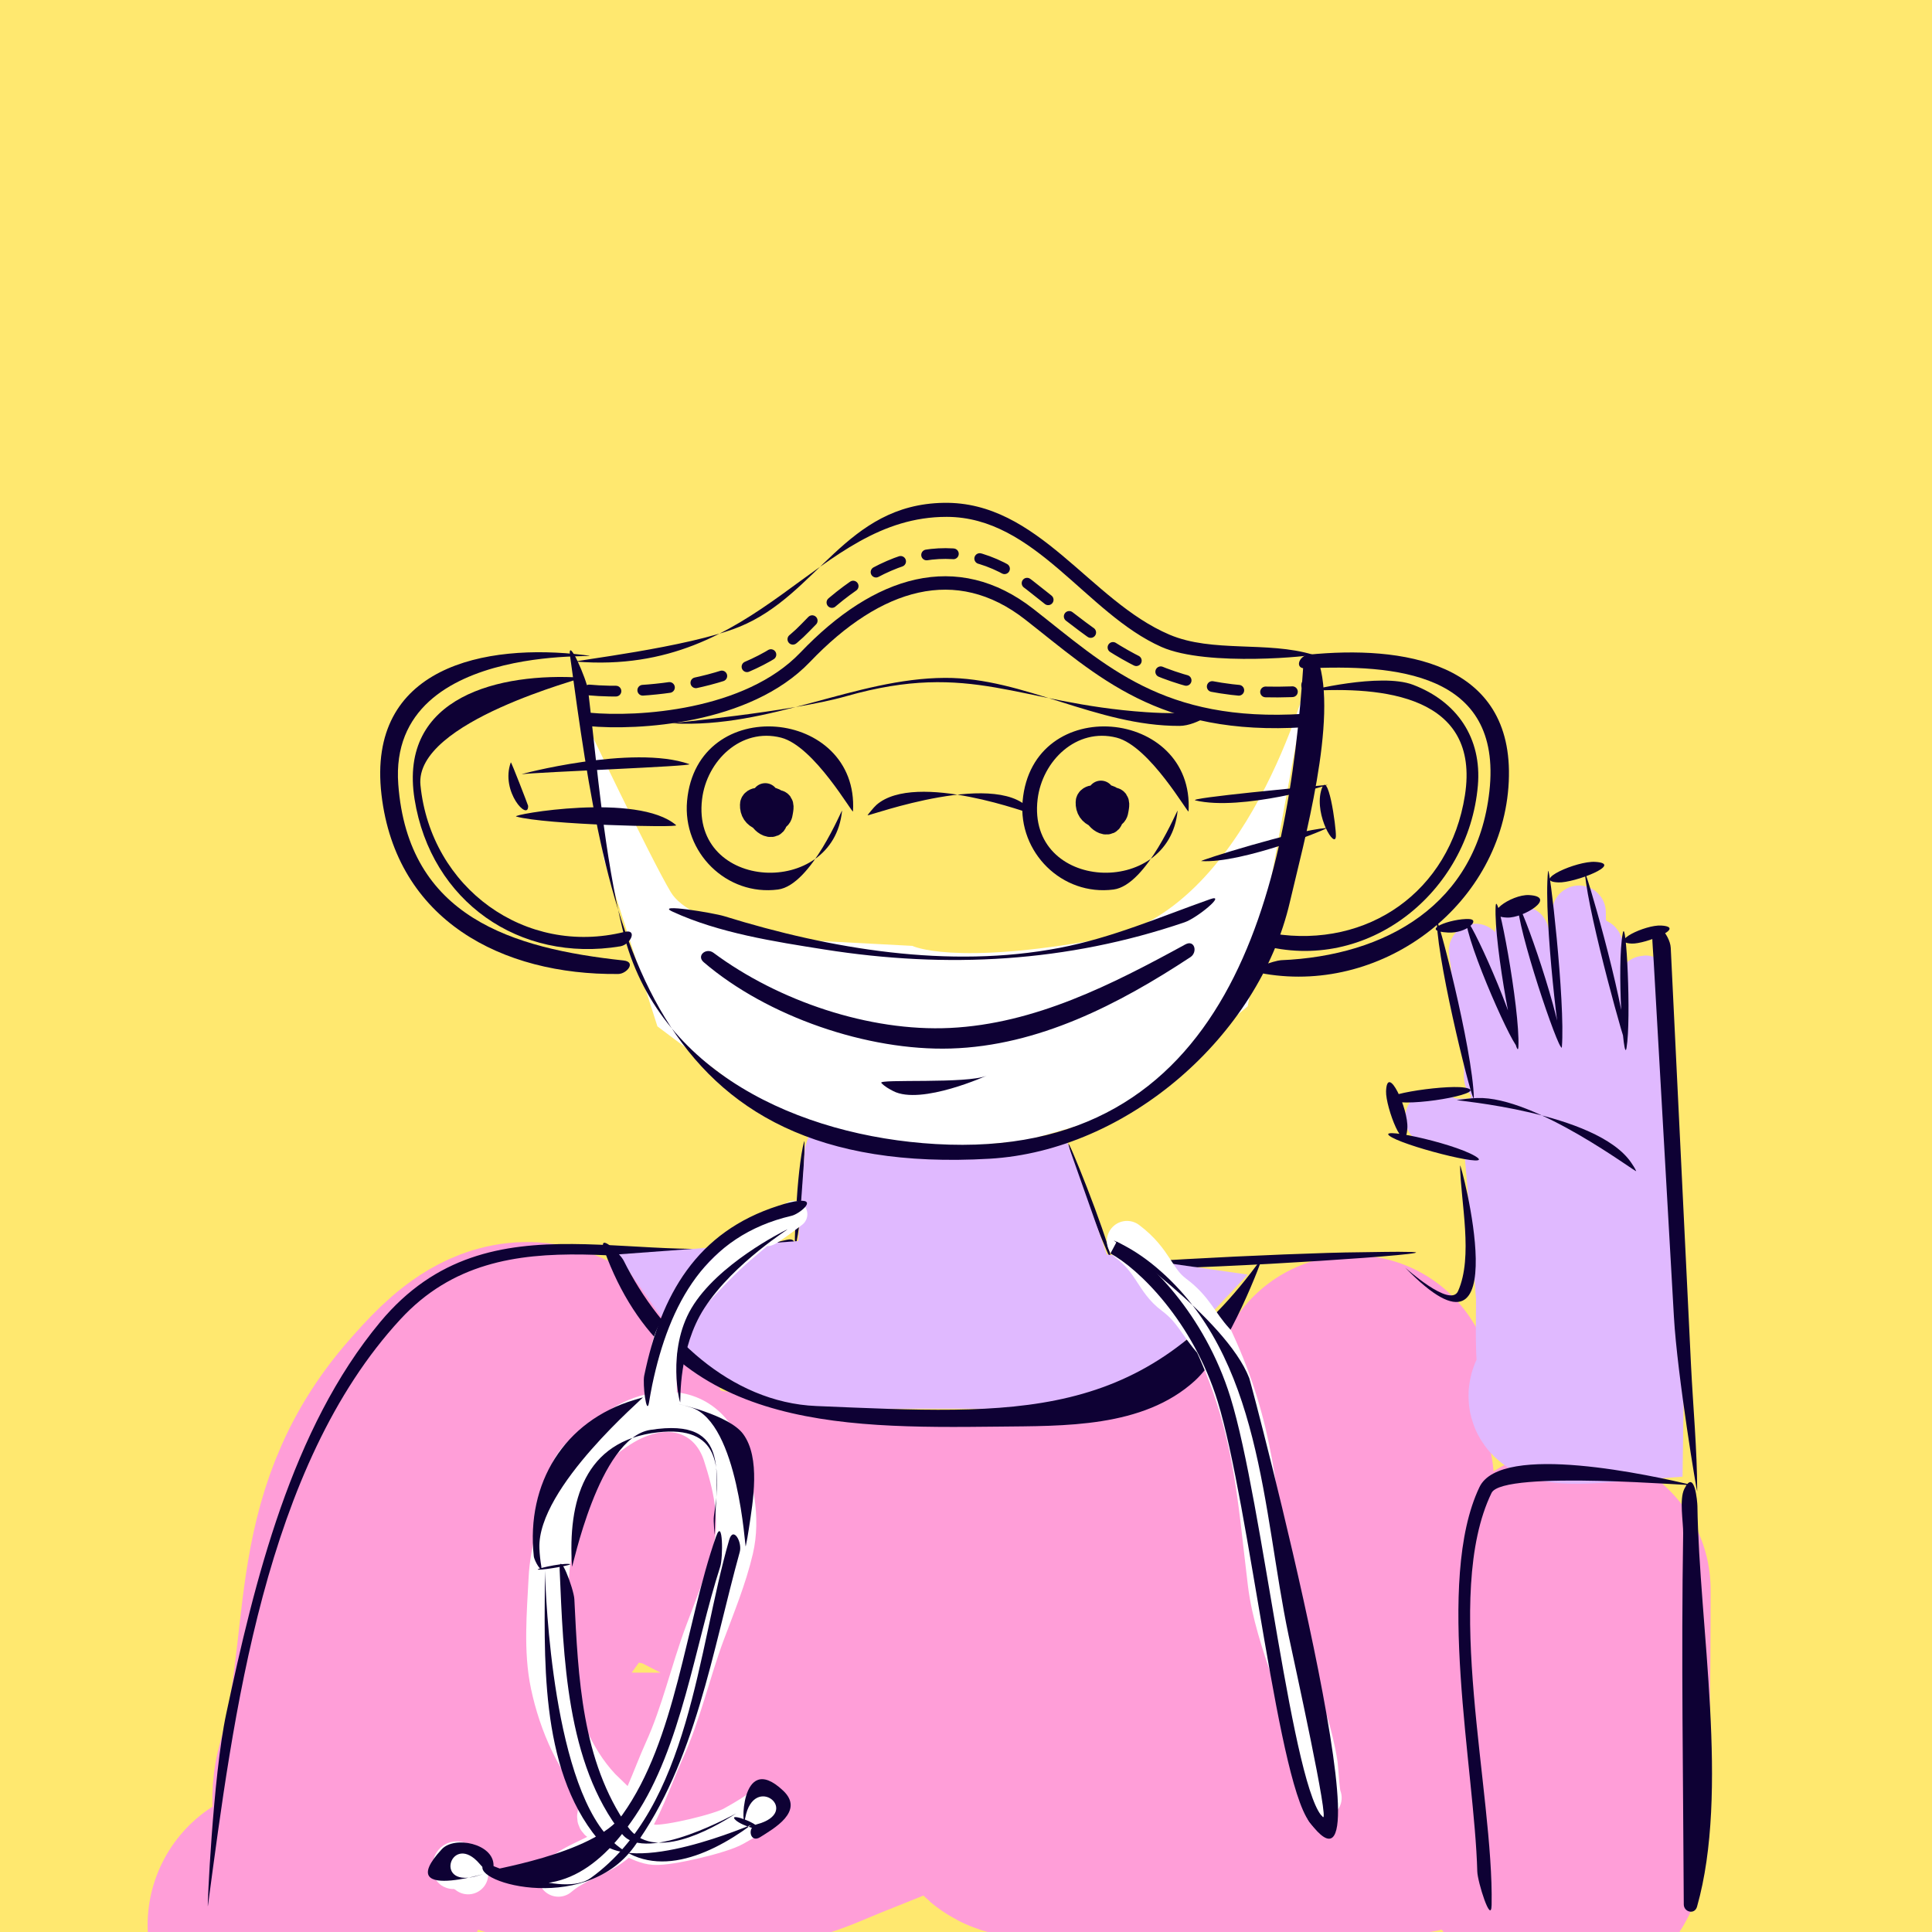
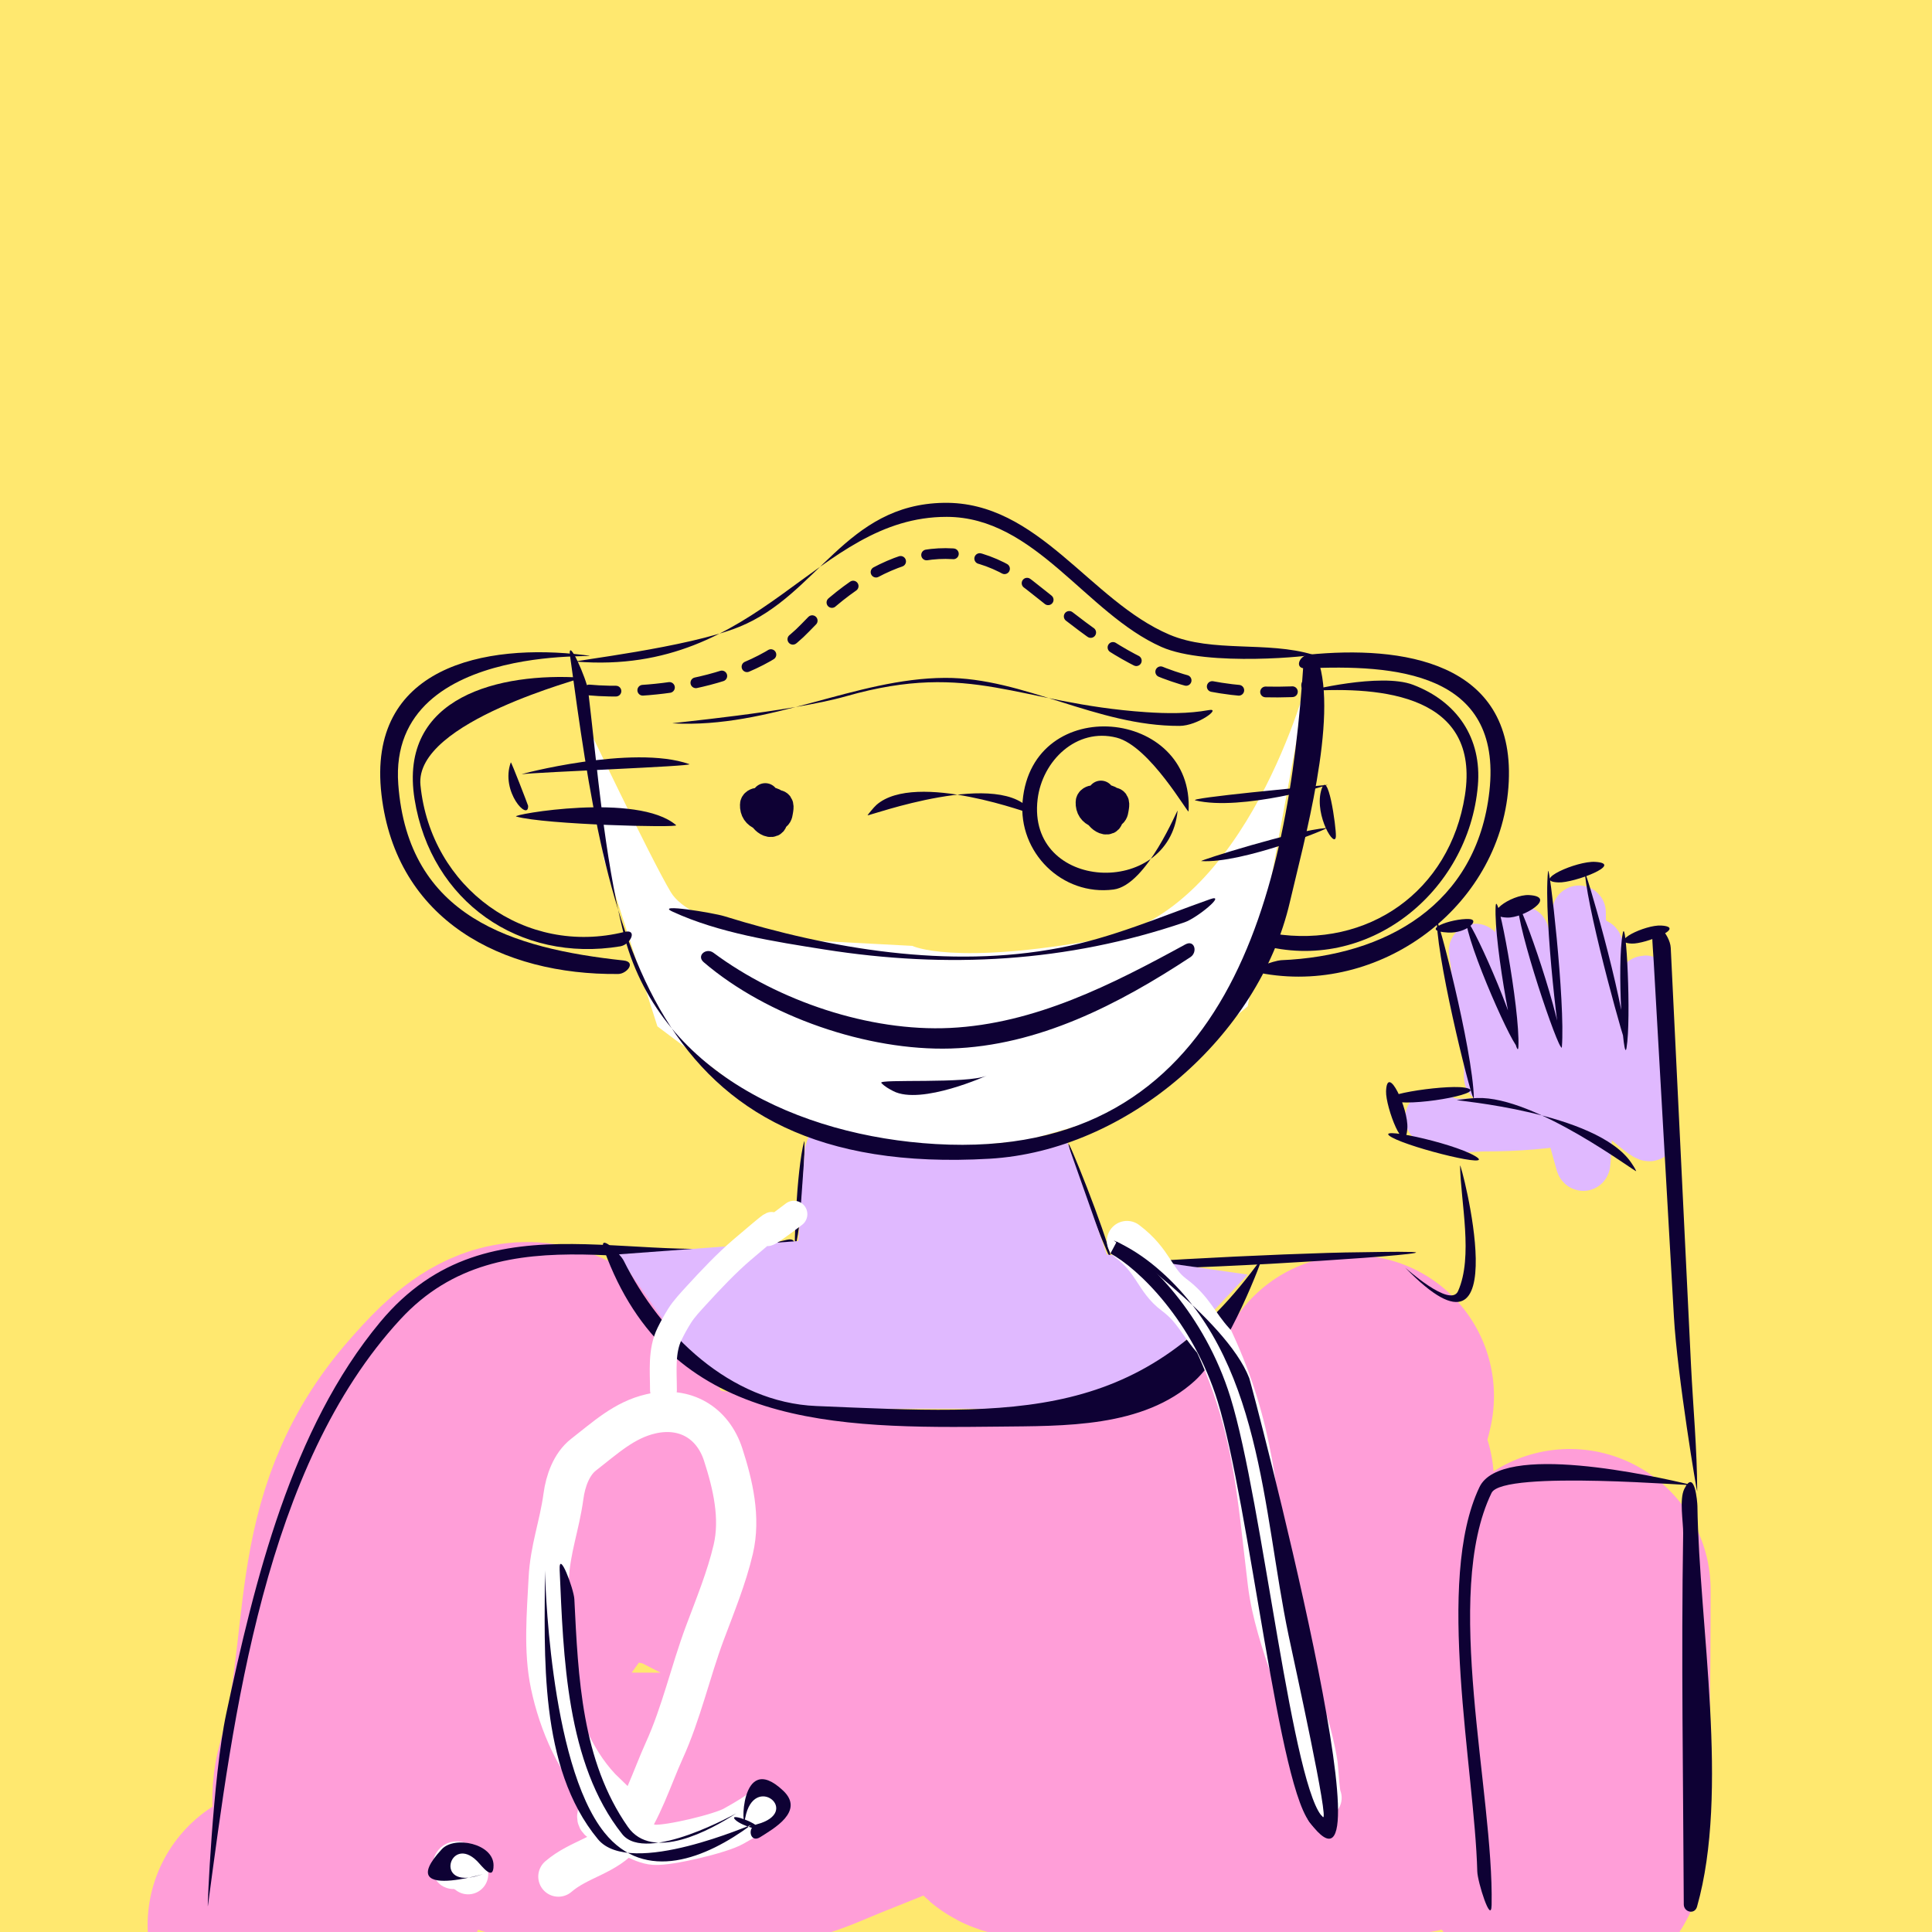
<svg xmlns="http://www.w3.org/2000/svg" width="144" height="144" viewBox="0 0 144 144" fill="none">
  <rect x="0" y="0" width="144" height="144" fill="#808080" stroke="none" />
  <g clip-path="url(#clip0_2787_500452)">
    <path d="M144 0H0V144H144V0Z" fill="#FFE86F" />
    <path d="M117.689 68C117.689 71.104 118.711 76.72 119.02 79.813C119.094 80.546 119.339 79.239 119.425 79.045C119.83 78.133 121.866 81.358 122.367 80.5C122.77 79.812 121.771 75.039 122.095 74.309C122.219 74.028 122.302 73.554 122.507 73.312C122.97 72.769 121.946 74.626 121.691 75.293C120.959 77.21 123.354 82.494 123 84.5C122.915 84.984 120.123 82.087 119.972 82.557C119.89 82.811 119.467 82.821 119.257 82.871C118.736 82.996 118.216 83.111 117.689 83.21C115.335 83.652 113 83.822 110.609 83.822C109.67 83.822 108.348 84.073 107.465 83.602C107.37 83.551 106.501 83.308 106.779 83.308" stroke="#E0B9FF" stroke-width="4" stroke-linecap="round" />
    <path d="M21.5 143.5C29.068 139.632 25.571 136.074 26.5 132.77C29.379 122.534 27.047 114.574 33.986 106.728C35.995 104.456 38.795 101.33 41.914 104.265C42.991 105.279 44.005 106.866 44.005 108.343C44.005 115.356 27.327 126.952 36.635 132.77C39.564 134.6 44.208 135.171 47.565 135.171C52.111 135.171 55.917 135.274 60.151 133.474C64.063 131.81 67.998 130.534 71.619 128.236C72.602 127.613 77.518 125.106 77.146 123.434C76.92 122.414 74.354 122.949 73.606 122.792C70.95 122.233 68.219 121.972 65.575 121.384C64.343 121.111 51.26 113.5 50 113.5C46.143 113.5 66.643 115.899 70.5 115.899C74.308 115.899 80.192 115.924 84 115.899C85.862 115.886 89.17 120.851 90.871 119.894C92.172 119.162 90.99 113.116 92 112C93.104 110.78 97.531 112.251 97.661 110.496C97.748 109.316 100.27 105.086 100.848 104.058C100.957 103.865 99.151 110.163 99.151 110.724C99.151 113.034 105.033 131.163 105 133.474C104.973 135.319 98.177 120.637 97.661 122.316C97.291 123.518 96.766 135.371 96.253 136.5C95.309 138.578 76 131.184 76 133.474C76 135.868 96.015 128.445 96.253 126.063C96.797 120.626 98.23 115.299 100.848 110.455M117 118.5C117 121.5 116.99 144.667 116 136.5" stroke="#FF9ED8" stroke-width="21" stroke-linecap="round" />
-     <path d="M118.5 87C118.5 90.079 119.552 101.421 119.5 104.5C113 105 116.299 103.318 116.23 102.881C115.915 100.889 116.015 98.857 116.015 96.847C116.015 96.117 115 83.183 115 84.5" stroke="#E0B9FF" stroke-width="12" stroke-linecap="round" />
    <path d="M111.115 80.295C111.115 79.6 111.135 78.916 110.968 78.237C110.835 77.699 110.579 77.141 110.531 76.583C110.494 76.16 110.527 75.722 110.527 75.297C110.527 74.543 110.364 73.692 110.233 72.945C110.116 72.277 110.153 71.575 110.008 70.924C109.927 70.558 110.097 71.666 110.102 71.688C110.298 72.547 110.744 73.325 111.082 74.133C112.072 76.498 113.078 78.86 114.006 81.25C114.05 81.363 114.507 82.577 114.496 82.034C114.476 81.083 114.221 80.158 114.206 79.204C114.188 78.057 114.247 76.904 114.165 75.758C114.103 74.885 114.05 74.013 113.985 73.141C113.931 72.411 114.003 71.684 113.834 70.961C113.726 70.497 113.153 68.472 113.622 70.303C114.684 74.448 115.784 78.584 116.88 82.72C116.901 82.798 117.687 85.792 117.95 86.672C117.96 86.706 117.972 86.755 118.007 86.762C118.019 86.765 118.022 86.742 118.023 86.73C118.056 86.525 118.055 86.316 118.068 86.109C118.15 84.796 118.218 83.482 118.346 82.173C118.611 79.464 119.199 76.758 119.199 74.031C119.199 73.254 119.281 72.397 119.159 71.626C119.124 71.412 119.091 70.539 118.905 70.446" stroke="#E0B9FF" stroke-width="4" stroke-linecap="round" />
    <path d="M15.496 142.056C15.422 142.609 15.86 132.416 16.863 127.723C18.979 117.83 21.717 106.499 28.334 98.542C36.602 88.6 48.202 95.008 58.643 92.409C59.608 92.168 59.181 93.337 58.432 93.488C48.907 95.415 37.545 89.994 29.852 98.324C19.714 109.302 17.394 127.85 15.496 142.056ZM59.27 92.993C59.164 93.393 59.355 87.26 59.933 85.074C60.042 84.661 59.846 90.813 59.27 92.993ZM126.487 142.112C126.311 142.732 125.502 142.521 125.499 141.944C125.457 132.725 125.304 123.512 125.453 114.293C125.466 113.444 125.149 111.766 125.541 110.971C126.313 109.403 126.511 111.977 126.515 112.244C126.642 121.169 128.916 133.532 126.487 142.112ZM126.09 110.678C126.71 110.824 112.017 109.528 111.171 111.274C107.491 118.868 111.34 133.589 111.176 141.985C111.146 143.504 110.128 140.259 110.108 139.493C109.912 131.876 106.941 117.822 110.269 110.843C111.885 107.453 123.225 110.005 126.09 110.678ZM126.499 111.149C126.499 111.41 125.011 102.503 124.763 98.133C124.262 89.301 123.758 80.469 123.255 71.636C123.218 70.991 123.159 70.343 123.144 69.697C123.109 68.112 124.478 69.646 124.527 70.64C125.034 81.004 125.53 91.369 126.037 101.733C126.19 104.859 126.493 108.018 126.499 111.149ZM123.82 68.985C125.758 69.106 122.618 70.366 121.631 70.329C119.836 70.261 122.624 68.911 123.82 68.985ZM120.952 69.556C121.209 68.224 121.594 75.956 121.233 78.1C121.002 79.467 120.49 71.945 120.952 69.556ZM121.233 77.938C121.269 78.484 118.425 68.426 118.131 65.104C118.07 64.412 120.997 74.364 121.233 77.938ZM118.894 64.239C121.1 64.372 117.331 65.817 116.157 65.77C114.088 65.689 117.512 64.156 118.894 64.239ZM115.379 64.959C115.464 64.113 116.684 74.727 116.412 78.044C116.335 78.993 115.024 68.495 115.379 64.959ZM116.404 77.899C116.553 79.393 113.449 70.451 113.133 67.686C112.96 66.168 116.112 74.962 116.404 77.899ZM113.965 66.714C116.114 66.833 113.552 68.445 112.323 68.391C110.236 68.3 112.66 66.641 113.965 66.714ZM111.477 67.546C111.562 65.959 113.301 75.181 113.173 78.015C113.101 79.606 111.322 70.452 111.477 67.546ZM113.151 77.825C113.452 79.487 109.789 71.563 109.294 68.846C108.992 67.184 112.661 75.121 113.151 77.825ZM109.5 68.5C110.369 68.541 109.299 69.579 107.937 69.508C105.639 69.388 108.174 68.437 109.5 68.5ZM107.088 68.726C107.051 67.772 109.766 78.185 109.852 81.816C109.873 82.729 107.224 72.285 107.088 68.726ZM109.115 81.058C111.245 81.379 105.814 82.432 104.009 82.115C101.781 81.725 107.585 80.827 109.115 81.058ZM103.309 81.334C103.389 79.208 104.987 82.645 104.896 84.088C104.75 86.39 103.266 82.512 103.309 81.334ZM103.766 84.785C102.059 83.848 108.177 85.13 109.933 86.16C111.674 87.181 105.266 85.609 103.766 84.785ZM108.825 86.881C108.816 86.343 113.311 103.335 104.74 94.486C104.672 94.416 108.093 97.543 108.676 96.231C109.819 93.658 108.873 89.629 108.825 86.881ZM105.191 93.315C108.243 93.405 90.71 94.585 84.815 94.552C83.982 94.548 83.134 94.59 82.303 94.539C77.996 94.273 96.483 93.365 101.317 93.337C102.606 93.329 103.903 93.277 105.191 93.315ZM82.842 93.855C83.031 94.743 80.075 87.509 79.638 85.295C79.5 84.6 82.388 91.724 82.842 93.855Z" fill="#0E0134" />
    <path d="M59.5 92.5L60 85.5L60.5 84L68.5 86L79.5 85L82.5 93.5L93 95L84.5 104L76.5 105H64.5H58L52 102L46 93.5L59.5 92.5Z" fill="#E0B9FF" />
    <path d="M43.5 53.5C43.5 53.5 48.5 64 50 66.5C51.5 69 58.5 70 58.5 70L68 70.5C68 70.5 71 72 82 70C93 68 97.5 50.5 97.5 50.5L93 75L83.5 83L76.5 85L66.5 86L59 84L49 76.5L45 64L43.5 53.5Z" fill="white" />
    <path d="M45.035 93.183C44.523 91.768 46.226 93.438 46.486 93.961C49.211 99.441 54.423 104.531 60.839 104.797C75.761 105.417 85.2 106.113 94.08 93.729C94.18 93.59 91.634 100.572 89.048 102.922C85.186 106.431 79.304 106.276 74.389 106.332C62.363 106.469 49.843 106.458 45.035 93.183Z" fill="#0E0134" />
    <path d="M108.593 81.991C108.327 82.03 118.983 82.858 121.578 86.655C121.713 86.853 121.855 87.062 121.951 87.284C122.049 87.512 114.438 81.677 110.091 81.84C109.586 81.859 109.092 81.918 108.593 81.991Z" fill="#0E0134" />
    <path d="M33.801 139.069C33.801 139.8 33.504 138.572 34.182 138.766C34.357 138.816 34.379 139.238 34.459 139.38C34.576 139.591 34.788 139.486 34.891 139.692" stroke="white" stroke-width="3" stroke-linecap="round" />
    <path d="M49.45 103.607C49.45 102.2 49.275 100.699 49.912 99.402C50.133 98.951 50.382 98.505 50.648 98.079C50.981 97.543 51.515 96.984 51.916 96.544C52.942 95.418 54.157 94.134 55.307 93.153C60.475 88.742 54.289 94.228 59.176 90.498" stroke="white" stroke-width="2" stroke-linecap="round" />
    <path d="M41.619 139.869C43.179 138.527 45.206 138.319 46.5 136.708C47.778 135.116 48.66 132.346 49.5 130.5C50.795 127.654 51.449 124.627 52.542 121.699C53.301 119.668 54.157 117.592 54.652 115.478C55.202 113.129 54.628 110.66 53.902 108.419C53.129 106.034 51.056 104.796 48.517 105.378C46.523 105.836 45.122 107.163 43.5 108.419C42.583 109.129 42.149 110.404 42 111.5C41.693 113.761 41.011 115.411 40.896 117.688C40.767 120.231 40.512 123.037 41.043 125.55C41.656 128.452 42.988 131.583 45.155 133.647C44.5 135.5 43.989 135.57 45.5 136.105C46.534 136.471 47.684 137.424 48.772 137.5C49.871 137.576 53.747 136.657 54.692 136.105C55.053 135.894 56.86 134.921 57 134.5" stroke="white" stroke-width="3" stroke-linecap="round" />
    <path d="M84 92.5C86 94 86.052 95.42 87.5 96.5C88.981 97.604 89.268 98.632 90.5 100C93.5 106.5 93.704 111.503 94.5 118C95.051 122.5 97.528 127.041 98.211 131.529C98.249 131.778 98.352 133.803 98.5 134" stroke="white" stroke-width="3" stroke-linecap="round" />
-     <path d="M53.368 114.531C53.892 113.036 53.899 116.096 53.681 116.771C51.82 122.516 50.79 130.232 47.329 135.376C44.463 139.637 41.031 141.725 36.248 139.504C36.058 139.415 44.251 138.251 46.381 135.275C50.41 129.646 51.08 121.058 53.368 114.531ZM36.159 138.865C36.258 138.791 41.888 141.521 44.039 139.968C51.431 134.632 51.989 122.947 54.345 114.785C54.655 113.713 55.337 114.951 55.137 115.675C53.106 123.011 51.831 131.367 47.268 137.64C43.429 142.917 34.497 140.107 36.159 138.865Z" fill="#0E0134" />
    <path d="M35.676 139.785C37.859 139.096 28.948 142.12 32.932 137.827C33.873 136.813 36.775 137.408 36.786 139.022C36.794 140.296 35.892 139.045 35.556 138.71C33.536 136.696 32.305 140.85 35.676 139.785Z" fill="#0E0134" />
    <path d="M41.714 117.021C41.643 115.424 42.772 118.444 42.809 119.192C43.096 125.006 43.352 131.241 46.797 136.162C48.629 138.779 52.927 136.418 54.87 135.162C55.017 135.067 48.171 138.96 46.379 136.709C42.183 131.436 41.996 123.386 41.714 117.021ZM54.85 135.677C54.222 135.119 55.899 135.66 56.347 136.053C56.957 136.587 55.331 136.103 54.85 135.677ZM55.953 136.05C56.221 135.853 46.999 140.022 44.569 137.087C40.115 131.706 40.605 123.248 40.617 117.034C40.618 116.948 40.867 131.382 45.054 136.595C48.098 140.384 52.651 138.483 55.953 136.05Z" fill="#0E0134" />
    <path d="M55.545 135.498C55.282 136.9 55.062 130.332 58.376 133.469C60.003 135.009 57.629 136.314 56.655 136.933C55.901 137.412 55.652 136.173 56.401 135.976C59.84 135.069 56.191 132.062 55.545 135.498Z" fill="#0E0134" />
-     <path d="M58.665 91.638C59.051 91.451 54.725 94.058 52.5 97.5C50.572 100.484 50.727 104.344 50.702 104.506C50.676 104.676 49.669 100.657 51.539 97.5C53.475 94.232 58.298 91.816 58.665 91.638ZM50.52 104.635C50.457 104.621 54.322 105.443 55.386 106.878C56.706 108.659 56.119 111.914 55.818 113.927C55.751 114.372 55.676 114.817 55.582 115.257C55.532 115.493 55.054 106.072 51.539 104.913C51.203 104.802 50.864 104.712 50.52 104.635ZM55.522 115.147C55.529 115.15 53.157 114.454 53.149 114.451C53.142 114.448 55.515 115.144 55.522 115.147ZM53.281 114.359C53.281 114.543 53.153 113.374 53.211 113C53.787 109.29 53.639 106.239 49.026 106.757C43.541 107.374 42.319 111.924 42.635 116.758C42.653 117.042 44.602 107.184 48.466 106.577C54.721 105.594 53.279 110.08 53.281 114.359ZM42.438 116.569C42.899 116.608 40.678 117.004 40.134 116.995C39.717 116.988 41.668 116.503 42.438 116.569ZM40.344 116.735C40.447 117.355 39.828 116.384 39.785 115.981C39.207 110.558 42.045 105.899 47.293 104.339C47.498 104.278 47.704 104.219 47.909 104.154C48.12 104.087 40.029 110.857 40.204 115.396C40.221 115.846 40.27 116.291 40.344 116.735ZM48.372 104.538C48.192 105.598 47.885 103.163 48.015 102.536C49.267 96.496 51.927 91.814 58.012 89.871C58.524 89.707 59.069 89.537 59.61 89.502C60.889 89.419 59.562 90.487 59.001 90.618C52.614 92.105 49.877 97.161 48.611 103.233C48.521 103.667 48.446 104.102 48.372 104.538Z" fill="#0E0134" />
    <path d="M83.033 92.464C82.7 92.317 91.392 98.244 93.112 102.718C93.288 103.176 104.217 144.644 97.609 135.813C97.056 135.073 98.134 134.924 98.589 135.421C99.138 136.02 96.482 123.977 96.047 121.907C94.078 112.525 94.089 101.147 86.204 94.483C85.237 93.666 84.191 92.975 83.033 92.464Z" fill="#0E0134" />
    <path d="M83 92.987C85.195 94.158 89.344 98.205 91.23 104.289C93.644 112.08 95.838 133.806 98.252 135.781" stroke="#0E0134" />
    <path d="M43.536 48.822C46.853 49.227 28.862 47.276 29.685 58.452C30.414 68.356 38.183 70.692 46.471 71.588C47.446 71.693 46.72 72.588 46.079 72.595C37.429 72.687 29.528 68.603 28.434 59.233C27.319 49.679 36.133 47.921 43.536 48.822Z" fill="#0E0134" />
    <path d="M43.338 50.507C43.728 50.532 30.855 53.739 31.339 58.526C32.115 66.204 39.165 71.291 46.544 69.46C47.538 69.213 47.02 70.404 46.226 70.535C38.722 71.778 32.123 67.202 30.9 59.571C29.665 51.861 37.316 50.122 43.338 50.507Z" fill="#0E0134" />
    <path d="M97.324 49.819C96.453 49.859 96.823 48.865 97.531 48.794C104.427 48.11 112.878 49.256 112.454 58.261C112.03 67.29 103.241 74.091 94.277 72.584C92.578 72.298 95.092 71.585 95.47 71.569C103.3 71.246 110.074 67.42 111.012 58.971C112 50.067 103.884 49.517 97.324 49.819Z" fill="#0E0134" />
    <path d="M97.526 51.502C96.698 51.569 96.946 50.491 97.496 50.502C98.538 50.524 97.633 51.493 97.526 51.502ZM97.554 51.5C97.316 51.514 102.894 50.119 105.318 51.039C108.606 52.288 110.455 55.012 110.152 58.55C109.471 66.519 101.907 72.622 93.975 70.425C92.739 70.083 94.285 69.488 94.917 69.588C101.943 70.703 108.062 66.452 109.186 59.286C110.358 51.811 103.004 51.162 97.554 51.5Z" fill="#0E0134" />
    <path d="M42.953 49.313C42.426 49.272 51.277 48.277 55.117 46.714C60.973 44.329 62.997 37.601 70.34 37.478C77.407 37.36 81.228 44.782 87.168 47.305C90.378 48.669 94.439 47.767 97.844 48.792C98.084 48.864 90.005 49.746 86.564 48.217C80.944 45.72 77.156 38.536 70.568 38.524C60.758 38.507 56.755 50.408 42.953 49.313ZM97.163 49.293C97.201 48.717 98.024 48.585 98.221 49.137C99.777 53.492 97.156 62.846 96.137 67.243C93.822 77.232 84.014 85.77 73.752 86.365C48.149 87.851 45.265 69.328 42.488 48.886C42.275 47.319 43.736 50.624 43.838 51.478C44.551 57.477 45.005 63.553 46.445 69.435C49.005 79.89 59.587 84.679 69.74 85.271C91.661 86.551 96.043 66.341 97.163 49.293Z" fill="#0E0134" />
-     <path d="M43.912 53.621C47.482 53.958 55.7 53.503 60.018 48.983C65.414 43.334 71.317 41.563 76.713 45.779C82.11 49.995 86.495 54.38 97.204 53.705" stroke="#0E0134" stroke-linecap="round" stroke-linejoin="round" />
    <path d="M43.912 51.428C47.482 51.766 55.7 51.31 60.018 46.791C65.414 41.141 71.317 39.37 76.713 43.587C82.11 47.803 86.495 52.187 97.204 51.513" stroke="#0E0134" stroke-width="0.8" stroke-linecap="round" stroke-linejoin="round" stroke-dasharray="2 2" />
    <path d="M50.138 53.915C49.775 53.896 58.876 53.087 63.074 51.891C72.439 49.222 75.885 52.429 85.422 53.081C86.984 53.187 88.555 53.204 90.1 52.926C91.082 52.75 89.269 54.099 87.92 54.104C81.718 54.126 76.329 50.501 70.442 50.525C63.721 50.553 57.441 54.309 50.138 53.915Z" fill="#0E0134" />
    <path d="M50.128 67.948C48.74 67.307 53.19 68.042 53.982 68.288C61.9 70.744 70.744 72.224 78.967 70.65C82.904 69.896 86.447 68.346 90.191 67.022C91.472 66.568 89.231 68.422 88.298 68.74C79.531 71.729 70.587 72.211 61.461 70.771C57.728 70.182 53.593 69.546 50.128 67.948Z" fill="#0E0134" />
    <path d="M52.453 71.719C51.88 71.228 52.635 70.609 53.182 71.017C58.008 74.603 64.79 76.907 70.802 76.618C77.142 76.313 82.896 73.373 88.347 70.392C89.04 70.013 89.286 70.971 88.725 71.341C83.379 74.86 77.395 77.955 70.862 78.151C64.673 78.336 57.203 75.784 52.453 71.719Z" fill="#0E0134" />
-     <path d="M62.761 60.431C62.784 60.203 60.488 65.975 57.988 66.3C54.148 66.798 50.865 63.526 51.21 59.701C51.94 51.603 64.042 52.779 63.577 60.474C63.563 60.711 60.695 55.612 58.215 54.98C55.223 54.216 52.674 56.706 52.328 59.568C51.497 66.45 62.125 66.978 62.761 60.431Z" fill="#0E0134" />
    <path d="M87.771 60.431C87.793 60.203 85.498 65.975 82.997 66.3C79.157 66.798 75.875 63.526 76.22 59.701C76.949 51.603 89.051 52.779 88.587 60.474C88.573 60.711 85.704 55.612 83.225 54.98C80.233 54.216 77.683 56.706 77.338 59.568C76.507 66.45 87.135 66.978 87.771 60.431Z" fill="#0E0134" />
    <path d="M64.662 60.768C64.619 60.884 74.796 57.131 76.966 60.611C76.984 60.642 77.012 60.708 77.012 60.708C77.026 60.728 68.27 57.425 65.33 59.989C65.131 60.163 64.682 60.716 64.662 60.768Z" fill="#0E0134" />
    <path d="M51.377 56.954C51.813 57.109 39.988 57.55 38.902 57.705C38.551 57.756 47.168 55.462 51.377 56.954ZM38.073 56.821C38.1 56.747 39.36 60.018 39.362 60.058C39.419 61.264 37.275 59.014 38.073 56.821ZM38.473 60.858C38.014 60.727 47.534 59.034 50.395 61.505C50.634 61.71 40.615 61.469 38.473 60.858Z" fill="#0E0134" />
    <path d="M89.104 59.658C88.384 59.487 97.716 58.622 98.943 58.5C99.195 58.474 92.551 60.477 89.104 59.658ZM98.456 58.975C98.96 57.006 99.601 61.703 99.569 62.33C99.52 63.319 97.984 60.815 98.456 58.975ZM98.868 61.713C99.227 61.686 92.606 64.374 89.541 64.18C89.298 64.165 96.479 61.894 98.868 61.713Z" fill="#0E0134" />
    <path d="M57.038 59.373C57.032 59.558 57.026 59.744 57.02 59.93C57.015 60.079 56.981 60.268 57.023 60.414C57.096 60.661 57.369 60.961 57.601 61.028C57.963 61.134 58.001 60.612 57.971 60.348C57.929 59.973 57.807 59.716 57.442 59.677C57.353 59.667 56.663 59.562 56.625 59.722C56.585 59.889 56.684 60.094 56.757 60.23C56.981 60.642 57.384 60.835 57.808 60.879C58.027 60.902 58.074 60.715 58.103 60.512C58.134 60.299 58.239 59.907 57.956 59.878C57.728 59.854 57.399 59.794 57.199 59.946C57.074 60.041 57.163 60.552 57.183 60.682C57.214 60.877 57.328 61.025 57.528 60.959C57.644 60.921 57.692 60.563 57.695 60.451C57.703 60.219 57.65 60.136 57.486 59.987C57.355 59.868 56.995 59.803 56.837 59.889C56.764 59.929 56.785 60.07 56.782 60.145C56.778 60.282 56.802 60.451 56.887 60.558C57.119 60.85 57.45 60.366 57.598 60.194C57.734 60.035 57.721 60.042 57.587 59.948C57.543 59.918 57.499 59.897 57.453 59.873C57.322 59.805 57.192 59.761 57.049 59.727C56.841 59.679 56.165 59.625 56.153 59.982C56.138 60.443 56.353 60.729 56.73 60.877C57.174 61.053 57.546 60.79 57.79 60.382C58.119 59.834 57.255 59.746 56.961 59.787C56.438 59.861 56.686 60.735 56.863 61.011C56.995 61.217 57.328 61.472 57.578 61.359C57.656 61.323 57.691 61.234 57.7 61.147C57.715 61.003 57.608 60.992 57.505 60.966" stroke="#0E0134" stroke-width="2" stroke-linecap="round" />
    <path d="M82.058 59.185C82.052 59.371 82.046 59.556 82.04 59.742C82.035 59.891 82 60.081 82.043 60.226C82.116 60.474 82.389 60.773 82.621 60.841C82.982 60.947 83.02 60.424 82.99 60.16C82.948 59.785 82.827 59.529 82.461 59.489C82.372 59.48 81.682 59.374 81.644 59.534C81.605 59.702 81.703 59.907 81.777 60.042C82 60.454 82.403 60.648 82.827 60.691C83.047 60.714 83.093 60.527 83.123 60.324C83.154 60.111 83.259 59.719 82.975 59.69C82.748 59.666 82.418 59.607 82.219 59.758C82.093 59.853 82.182 60.364 82.203 60.494C82.233 60.689 82.348 60.837 82.548 60.772C82.664 60.734 82.711 60.375 82.715 60.264C82.722 60.031 82.67 59.948 82.505 59.799C82.375 59.68 82.014 59.615 81.857 59.701C81.783 59.741 81.804 59.883 81.802 59.957C81.797 60.095 81.822 60.263 81.907 60.37C82.139 60.662 82.47 60.178 82.617 60.006C82.754 59.848 82.741 59.854 82.606 59.76C82.563 59.73 82.518 59.71 82.472 59.686C82.341 59.618 82.212 59.573 82.069 59.539C81.86 59.491 81.184 59.438 81.173 59.794C81.158 60.256 81.373 60.541 81.749 60.69C82.194 60.865 82.565 60.602 82.81 60.195C83.138 59.647 82.275 59.558 81.98 59.6C81.458 59.673 81.705 60.547 81.883 60.824C82.014 61.029 82.348 61.284 82.597 61.171C82.676 61.136 82.71 61.046 82.719 60.96C82.735 60.815 82.627 60.804 82.525 60.778" stroke="#0E0134" stroke-width="2" stroke-linecap="round" />
    <path d="M65.689 80.715C65.401 80.399 72.158 80.807 73.556 80.168C73.675 80.113 68.67 82.408 66.577 81.323C66.267 81.162 65.927 80.976 65.689 80.715Z" fill="#0E0134" />
  </g>
  <defs>
    <clipPath id="clip0_2787_500452">
      <rect width="144" height="144" fill="white" />
    </clipPath>
  </defs>
</svg>